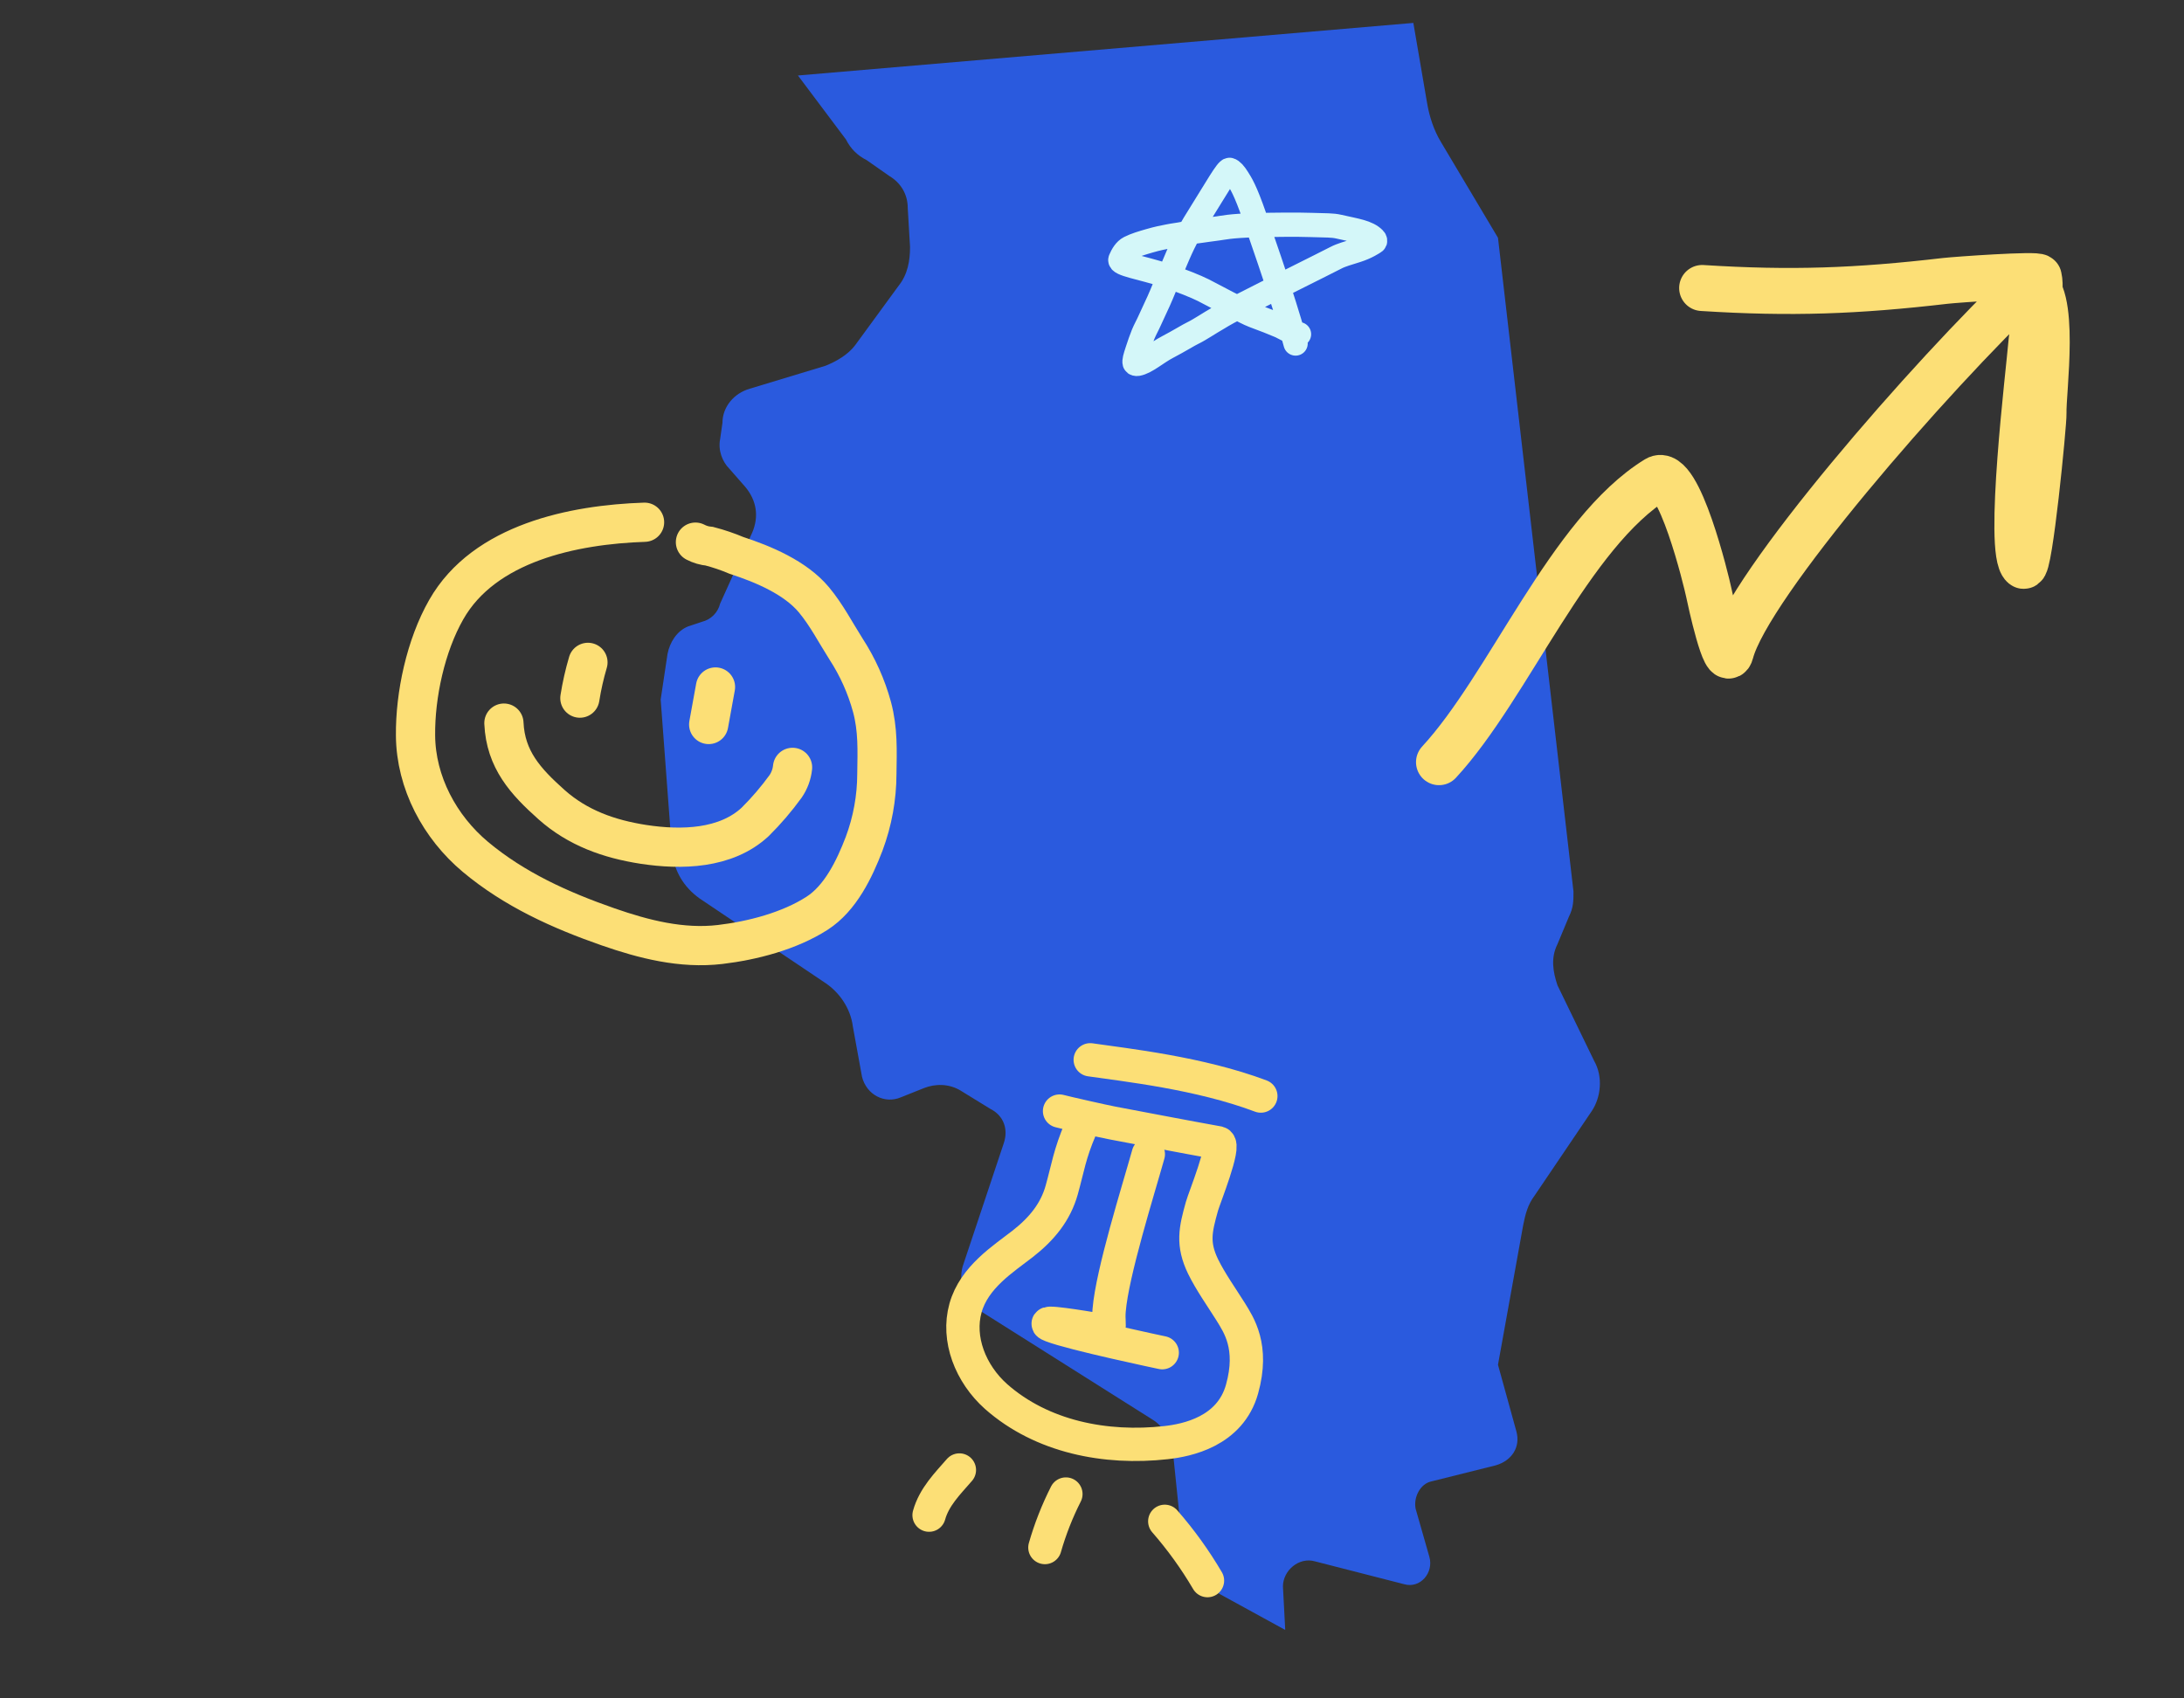
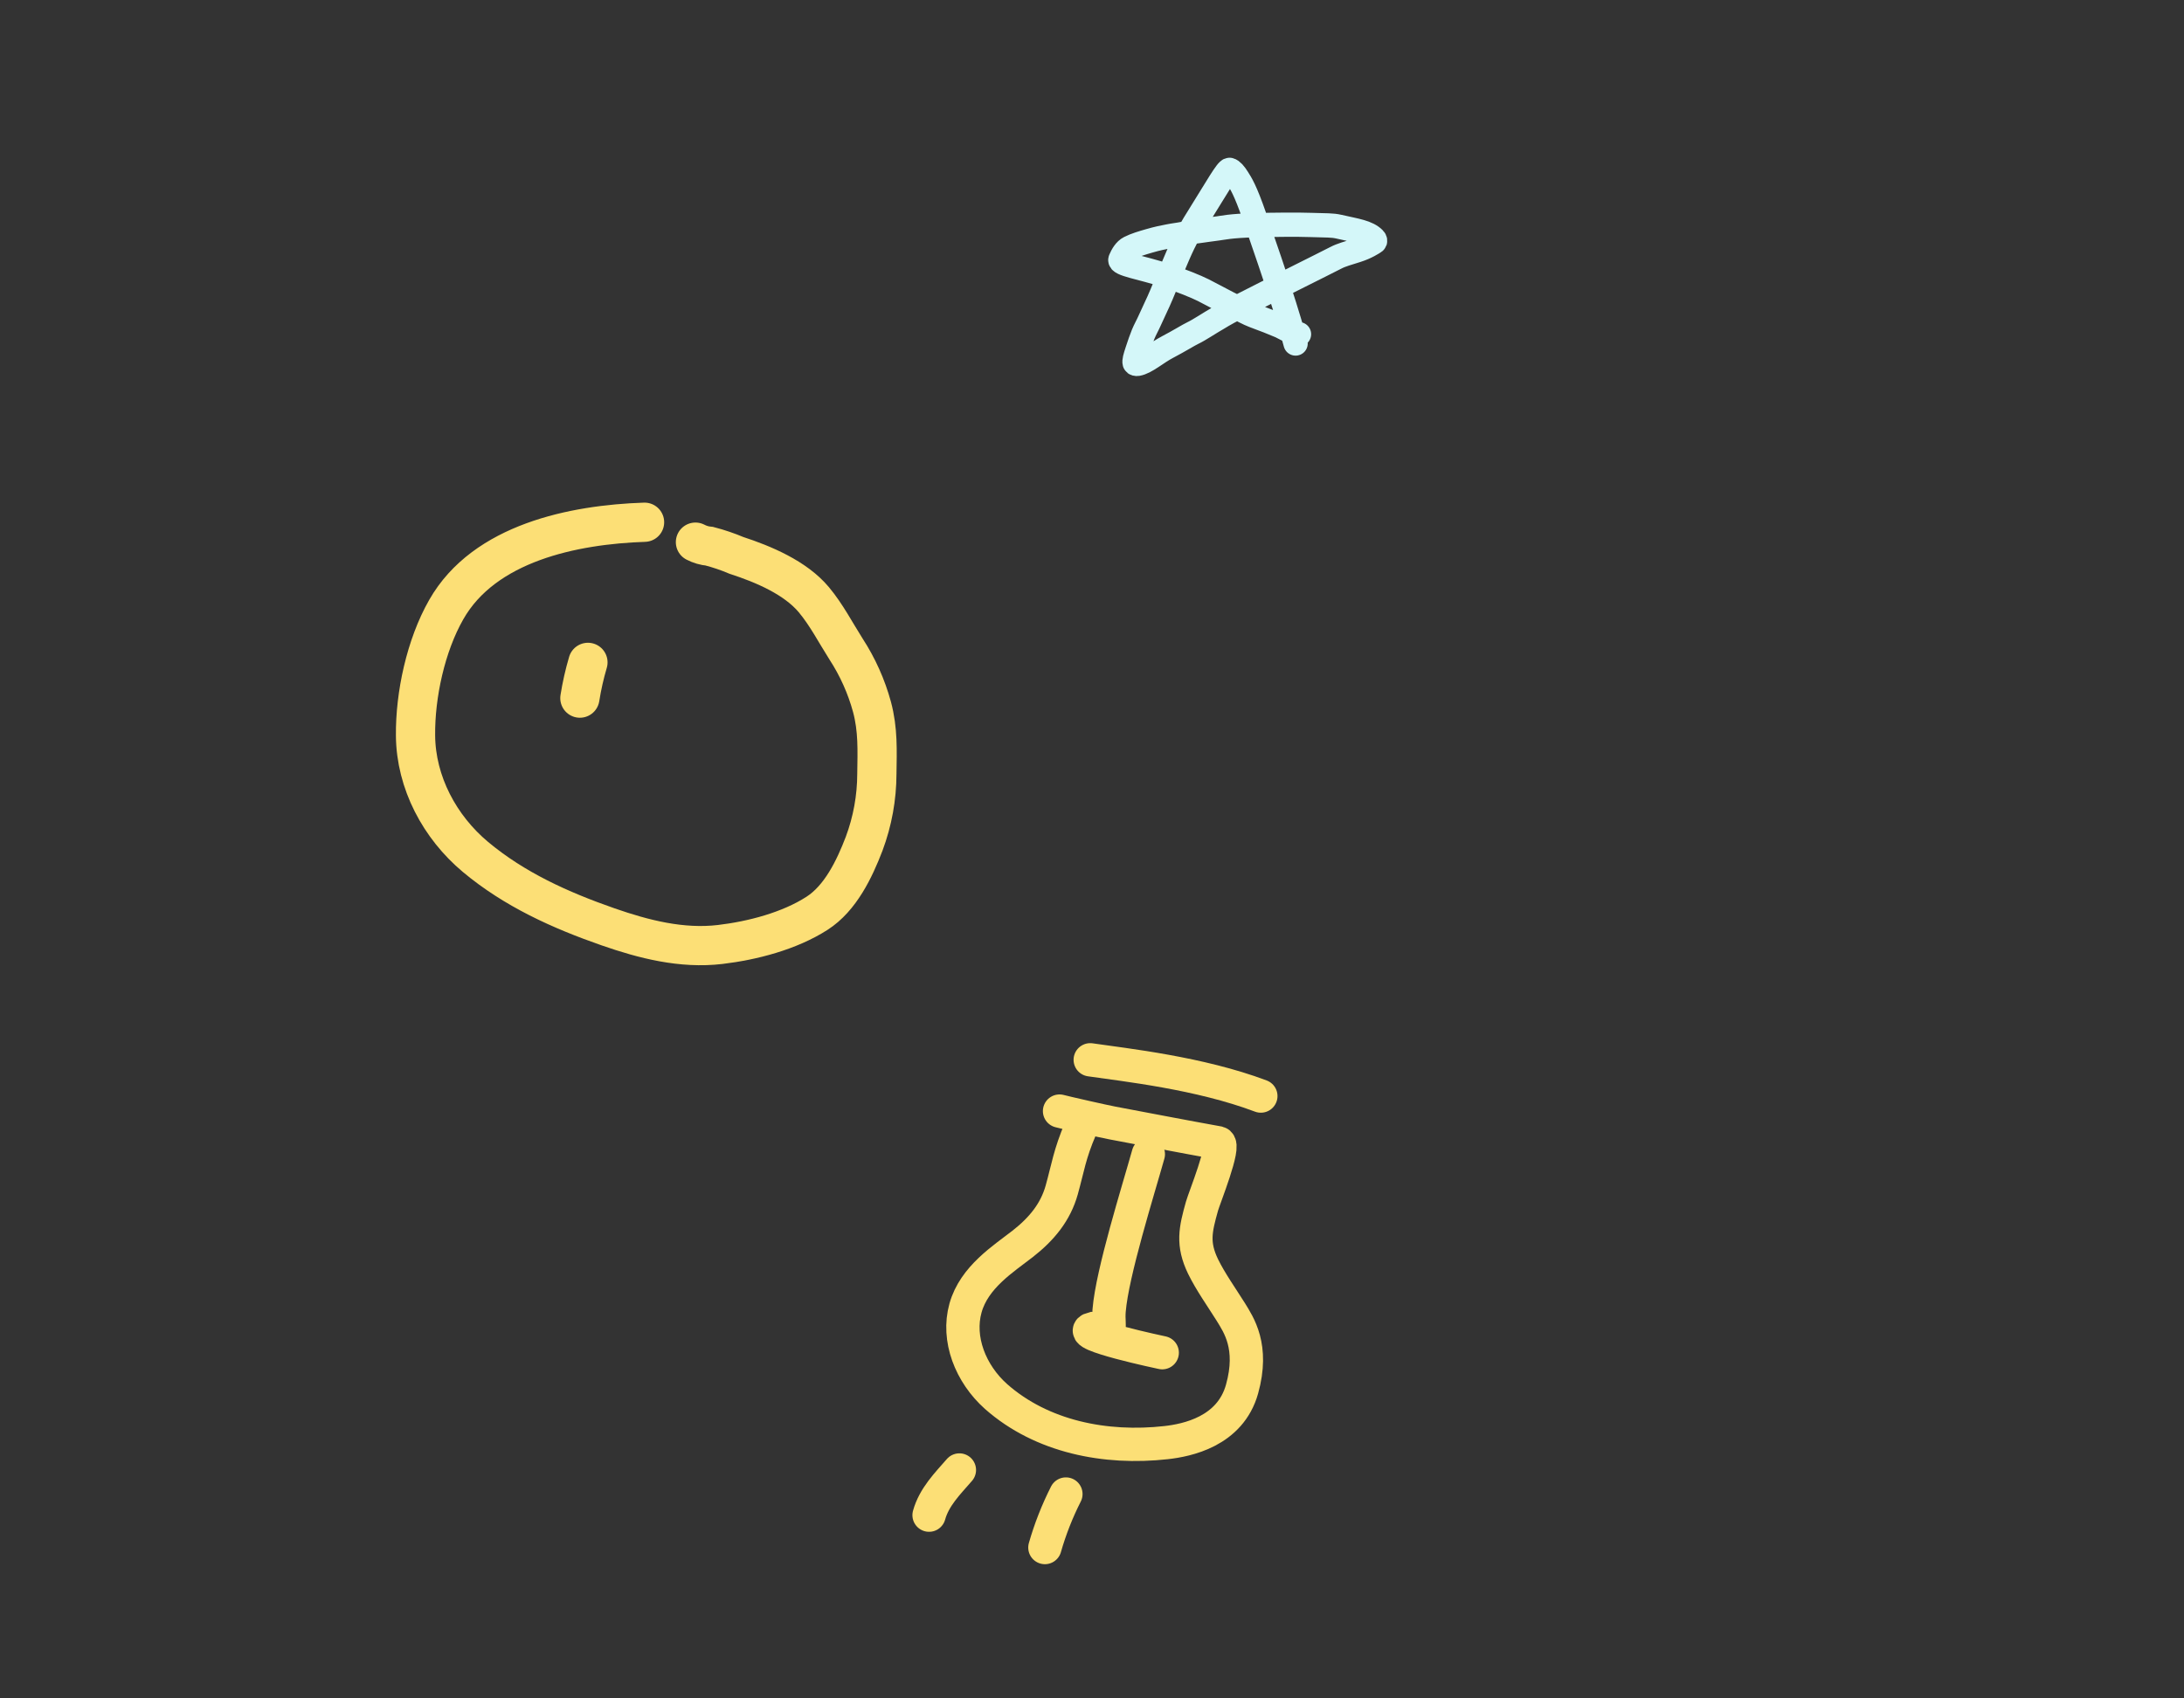
<svg xmlns="http://www.w3.org/2000/svg" width="540" height="420" viewBox="0 0 540 420" fill="none">
  <rect x="0" y="0" width="540" height="420" fill="#333333" stroke="none" />
-   <path d="M394.139 262.312C396.402 266.269 395.836 271.357 393.574 274.749L379.432 295.665C377.735 297.926 377.17 300.187 376.604 303.014L370.382 337.497L374.907 353.89C376.038 357.847 373.776 361.239 369.816 362.37L353.978 366.327C351.15 366.892 349.453 370.284 350.019 373.11L353.412 384.982C354.544 388.939 351.15 392.896 347.19 391.765L325.13 386.112C321.17 384.982 317.211 388.373 317.211 392.331L317.776 403.071L300.241 393.461C295.716 391.2 292.888 386.678 292.322 381.59L290.059 359.543C289.494 356.152 287.797 352.76 284.969 351.064L241.979 323.93C238.585 321.668 236.888 317.146 238.019 313.189L248.201 282.663C249.333 279.271 248.201 275.879 244.807 274.183L237.454 269.661C234.626 267.965 231.232 267.965 228.403 269.096L222.747 271.357C218.787 273.053 214.262 270.792 213.131 266.269L210.868 253.833C210.303 249.31 207.474 245.353 204.08 243.092L172.969 222.176C169.01 219.35 166.747 215.392 166.182 210.87L163.354 172.995L165.05 161.689C165.616 158.863 167.313 156.036 170.141 154.906L173.535 153.775C175.798 153.21 177.495 151.514 178.06 149.253L185.98 131.728C187.677 127.771 187.111 123.814 184.283 120.422L180.323 115.9C178.626 114.204 177.495 111.378 178.06 108.551L178.626 104.594C178.626 100.637 181.454 97.245 185.414 96.115L204.08 90.462C206.909 89.331 209.737 87.635 211.434 85.374L222.181 70.676C224.444 67.85 225.01 64.458 225.01 61.066L224.444 51.456C224.444 48.064 222.747 45.238 219.919 43.542L214.262 39.585C212 38.454 210.303 36.758 209.171 34.497L197.293 18.669L349.453 5.667L352.847 25.452C353.412 28.844 354.544 32.236 356.241 35.062L370.382 58.805L389.048 220.48C389.048 222.741 389.048 224.437 387.917 226.698L385.089 233.482C383.392 236.874 383.958 240.266 385.089 243.657L394.139 262.312Z" fill="#2A5ADE" />
  <path d="M159.368 129.146C141.835 129.732 119.749 134.211 110.338 150.745C105.265 159.622 102.636 171.865 102.741 181.889C102.831 193.511 108.73 204.53 117.559 211.914C127.226 219.988 138.527 225.079 150.342 229.201C159.2 232.288 168.562 234.679 178.047 233.565C186.049 232.621 195.176 230.242 201.999 225.859C207.813 222.131 211.273 214.89 213.663 208.643C215.728 203.114 216.792 197.264 216.807 191.365C216.889 185.615 217.117 180.441 215.6 174.802C214.214 169.732 212.049 164.907 209.183 160.5C206.584 156.404 204.345 152.048 201.229 148.309C196.662 142.844 188.737 139.513 182.102 137.352C179.934 136.437 177.702 135.679 175.425 135.083C174.211 134.977 173.03 134.632 171.951 134.069" stroke="#FCDF76" stroke-width="9.7" stroke-linecap="round" />
  <path d="M145.371 163.8C144.515 166.701 143.848 169.654 143.377 172.641" stroke="#FCDF76" stroke-width="9.7" stroke-linecap="round" />
-   <path d="M176.908 169.89L175.224 179.162" stroke="#FCDF76" stroke-width="9.7" stroke-linecap="round" />
-   <path d="M124.594 178.819C125 187.813 129.926 193.243 136.374 198.986C142.821 204.729 150.588 207.495 159.107 208.809C168.446 210.232 179.479 209.985 186.719 203.248C189.461 200.527 191.978 197.588 194.245 194.461C195.201 193.064 195.792 191.45 195.963 189.767" stroke="#FCDF76" stroke-width="9.7" stroke-linecap="round" />
-   <path d="M355.803 188.477C373.115 169.757 388.045 131.749 409.64 118.462C415.041 115.139 421.983 144.02 422.481 146.447C422.876 148.374 426.693 166.058 427.936 161.32C432.29 144.724 476.945 93.272 501.757 69.752C508.736 71.402 505.068 97.073 505.264 102.188C505.352 104.482 501.782 141.133 500.307 139.902C496.209 136.485 501.727 91.475 502.258 84.874C502.586 80.798 505.028 72.488 504.095 68.529C503.903 67.714 483.525 69.167 481.001 69.46C459.021 72.016 442.842 72.615 420.865 71.221" stroke="#FCDF76" stroke-width="11.38" stroke-linecap="round" />
  <path d="M267.183 279.057C264.431 285.469 264.054 288.767 262.516 294.261C260.978 299.756 257.583 303.903 252.859 307.595C248.134 311.286 240.869 315.805 238.728 323.452C236.587 331.1 239.949 339.707 246.27 345.343C257.583 355.337 273.366 358.428 288.326 356.75C293.469 356.178 304.156 354.03 307.098 343.522C310.04 333.014 306.231 327.578 304.337 324.466C302.027 320.783 299.321 316.992 297.465 313.205C294.756 307.582 295.556 304.127 297.194 298.278C297.769 296.225 303.093 283.122 301.259 282.619C292.496 281.04 283.779 279.352 275.064 277.71C273.041 277.339 263.414 275.157 261.975 274.763" stroke="#FCDF76" stroke-width="8.236" stroke-linecap="round" />
-   <path d="M283.929 285.42C281.418 294.392 274.991 314.754 274.234 324.07C273.842 328.777 275.761 329.456 270.023 328.598C269.065 328.442 255.662 326.184 260.025 327.837C265.253 329.865 287.365 334.512 287.365 334.512" stroke="#FCDF76" stroke-width="8.236" stroke-linecap="round" />
+   <path d="M283.929 285.42C281.418 294.392 274.991 314.754 274.234 324.07C273.842 328.777 275.761 329.456 270.023 328.598C265.253 329.865 287.365 334.512 287.365 334.512" stroke="#FCDF76" stroke-width="8.236" stroke-linecap="round" />
  <path d="M311.746 271.047C296.577 265.328 278.247 263.352 269.564 262.082" stroke="#FCDF76" stroke-width="8.236" stroke-linecap="round" />
  <path d="M263.547 369.464C261.4 373.7 259.66 378.132 258.352 382.697" stroke="#FCDF76" stroke-width="8.236" stroke-linecap="round" />
  <path d="M237.213 363.517C234.2 366.983 230.972 370.191 229.715 374.687" stroke="#FCDF76" stroke-width="8.236" stroke-linecap="round" />
-   <path d="M287.99 376.212C291.961 380.757 295.498 385.666 298.555 390.875" stroke="#FCDF76" stroke-width="8.236" stroke-linecap="round" />
  <path d="M320.338 84.947C319.967 83.617 319.59 82.077 317.546 75.509C315.76 69.771 312.161 59.25 310.205 53.628C307.847 46.849 306.846 45.42 305.999 44.071C305.268 42.905 304.593 42.15 304.032 42.004C303.405 41.842 300.772 46.523 296.93 52.662C294.427 56.663 293.067 58.934 291.286 63.052C290.282 65.376 289.315 67.668 287.164 72.883C286.325 74.918 285.103 77.347 284.298 79.185C283.775 80.382 283.129 81.487 282.658 82.64C282.2 83.761 281.723 85.132 281.205 86.716C280.649 88.419 280.406 89.263 280.546 89.742C280.613 89.973 280.963 90.031 281.246 89.985C283.329 89.646 285.929 87.256 288.691 85.817C291.537 84.333 293.899 82.84 295.025 82.31C296.492 81.62 299.231 79.777 301.116 78.713C301.594 78.444 302.234 77.952 305.909 76.044C309.585 74.137 316.266 70.812 319.847 69.004C325.299 66.252 328.488 64.703 330.314 63.743C331.626 63.053 333.358 62.59 335.466 61.92C337.851 61.163 339.457 60.094 339.879 59.807C340.076 59.674 340.023 59.331 339.791 59.089C338.136 57.364 335.248 57.022 331.089 56.066C329.293 55.653 328.029 55.775 324.171 55.631C320.779 55.505 314.466 55.583 310.659 55.678C304.019 55.843 302.346 56.348 301.081 56.494C299.247 56.704 298.128 56.924 296.909 57.069C295.11 57.284 293.629 57.598 292.503 57.837C291.391 58.072 290.254 58.173 288.848 58.46C287.439 58.747 286.317 58.939 284.165 59.563C282.398 60.074 280.699 60.569 279.286 61.29C278.212 61.838 277.504 63.062 277.032 64.167C276.52 65.367 282.246 66.125 288.355 68.147C292.141 69.401 295.676 70.835 297.507 71.749C299.042 72.516 301.385 73.806 303.553 74.916C305.413 75.868 306.553 76.403 307.913 77.124C309.127 77.768 310.861 78.418 312.318 78.948C314.136 79.609 315.271 80.145 316.63 80.675C317.804 81.3 318.926 81.873 320.099 82.355C320.428 82.451 320.799 82.546 321.182 82.644" stroke="#D4F7F9" stroke-width="6" stroke-linecap="round" />
</svg>